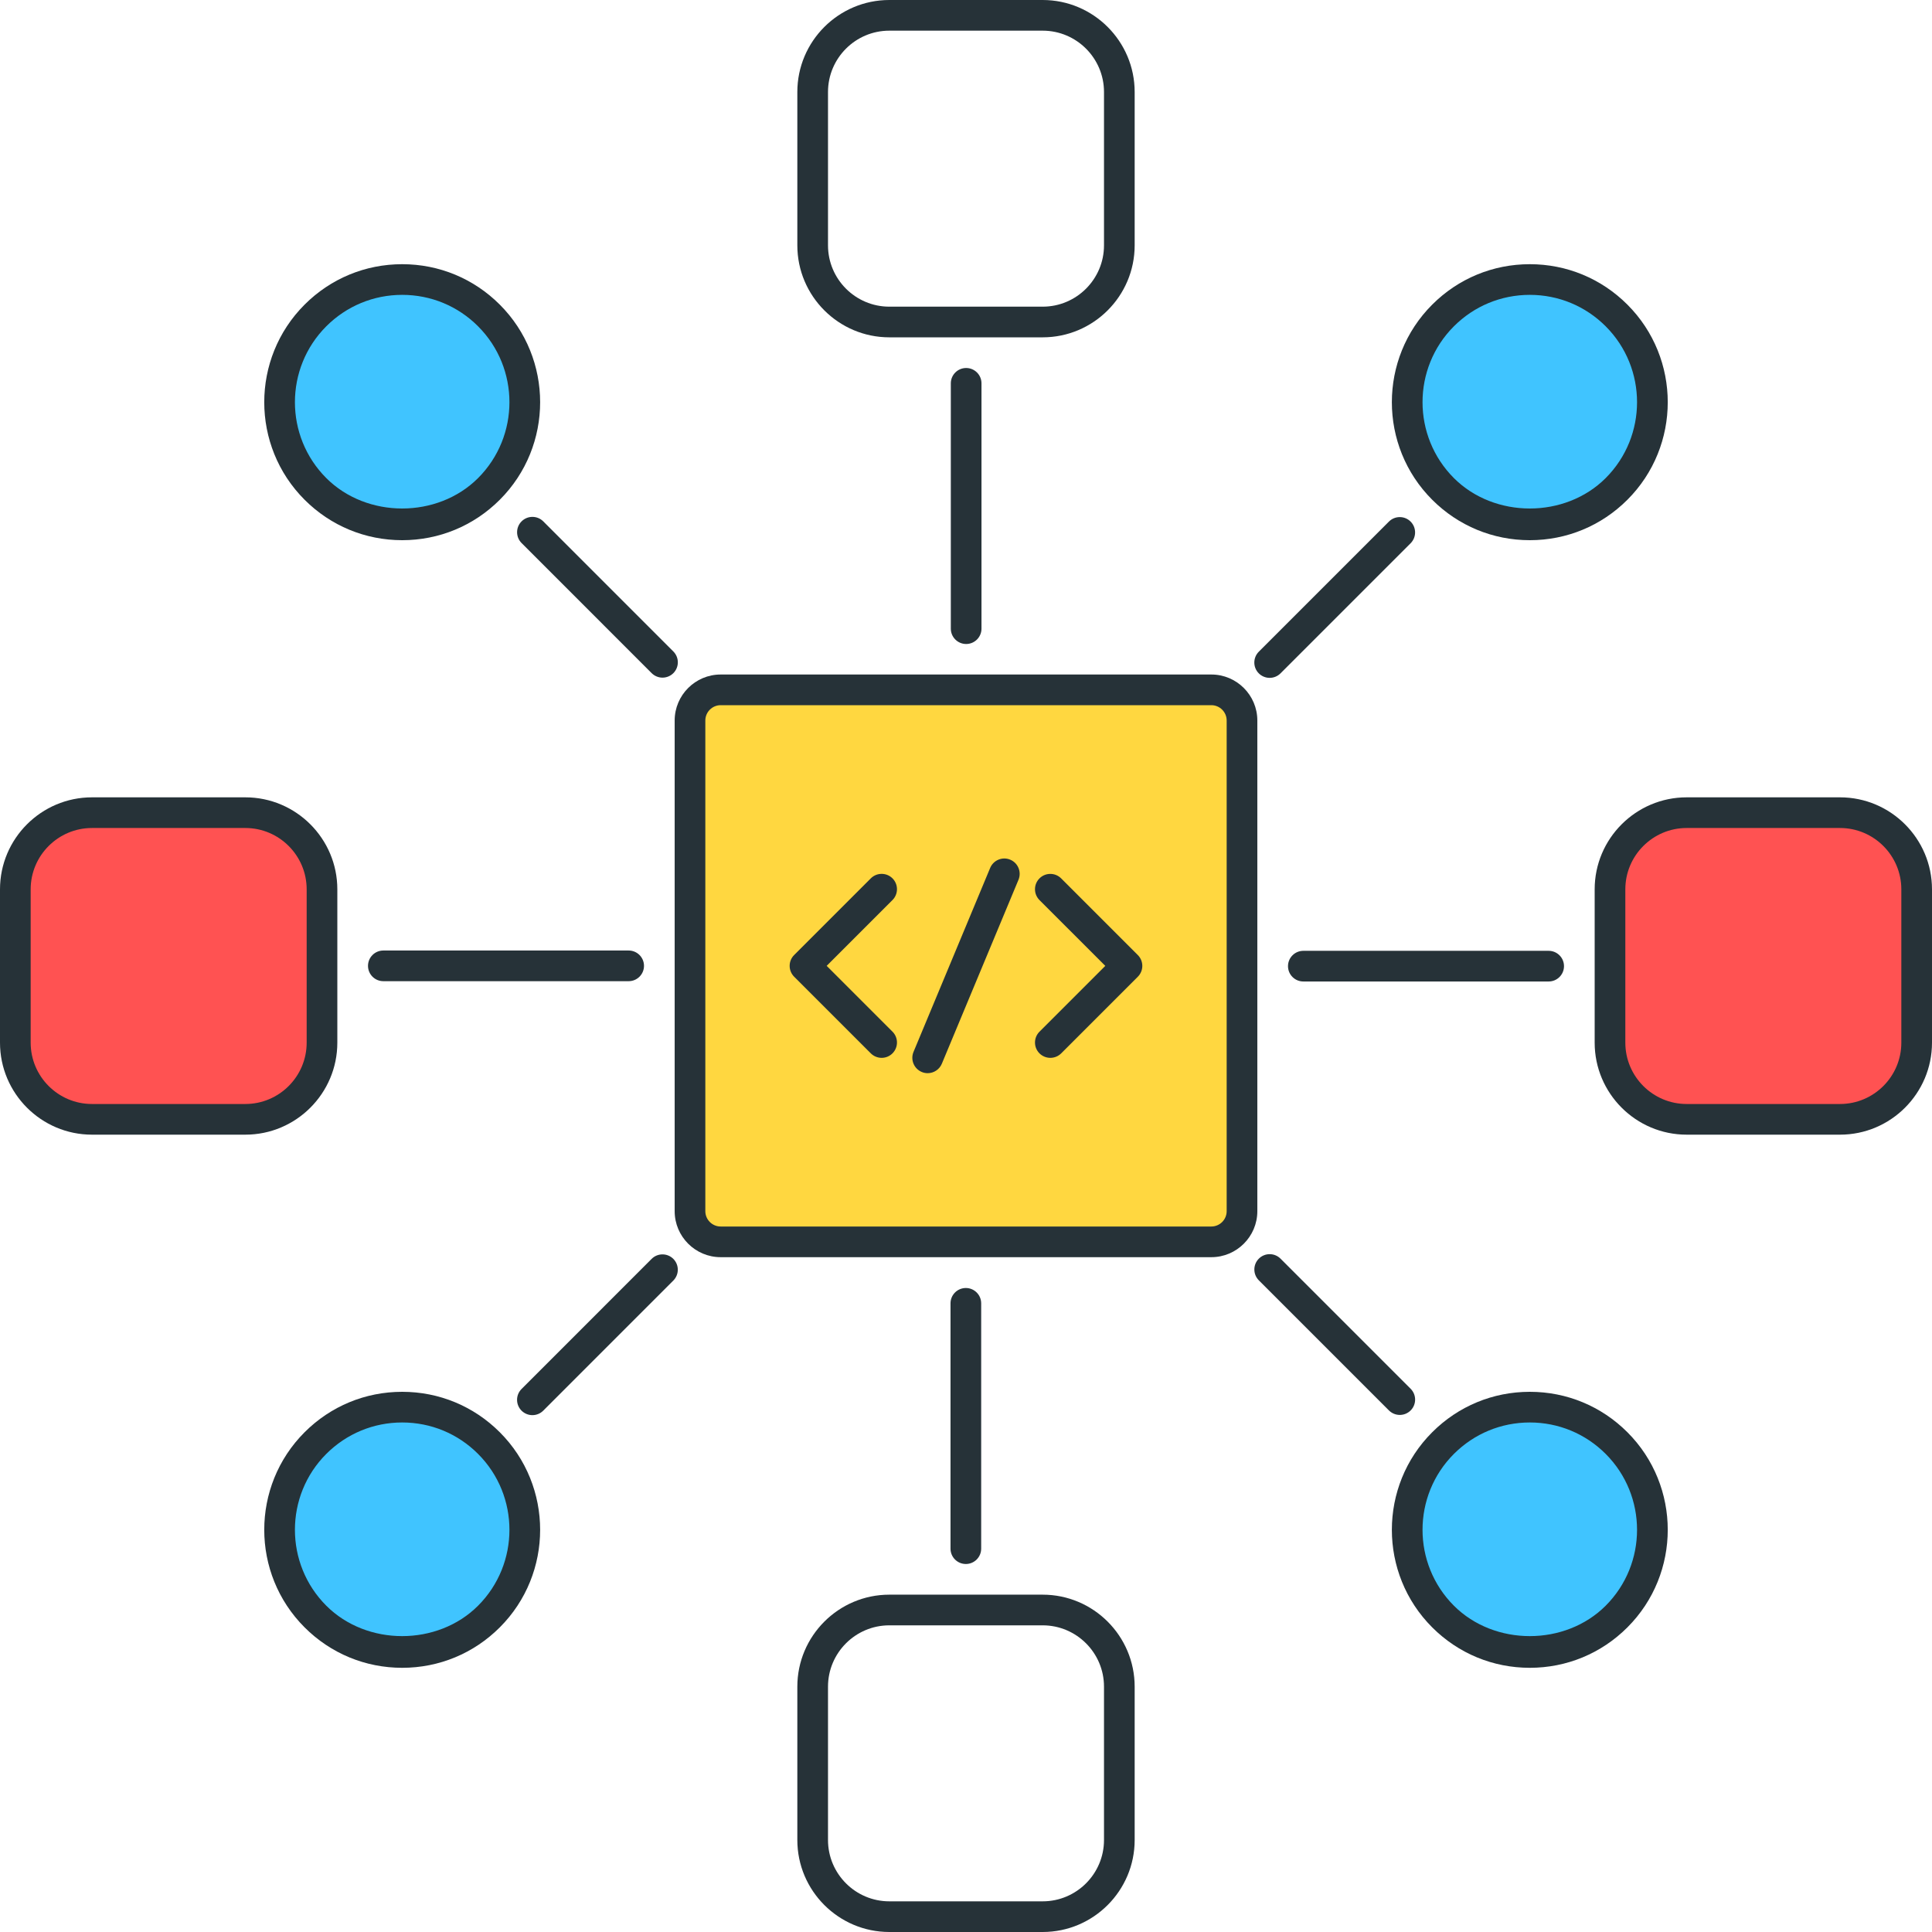
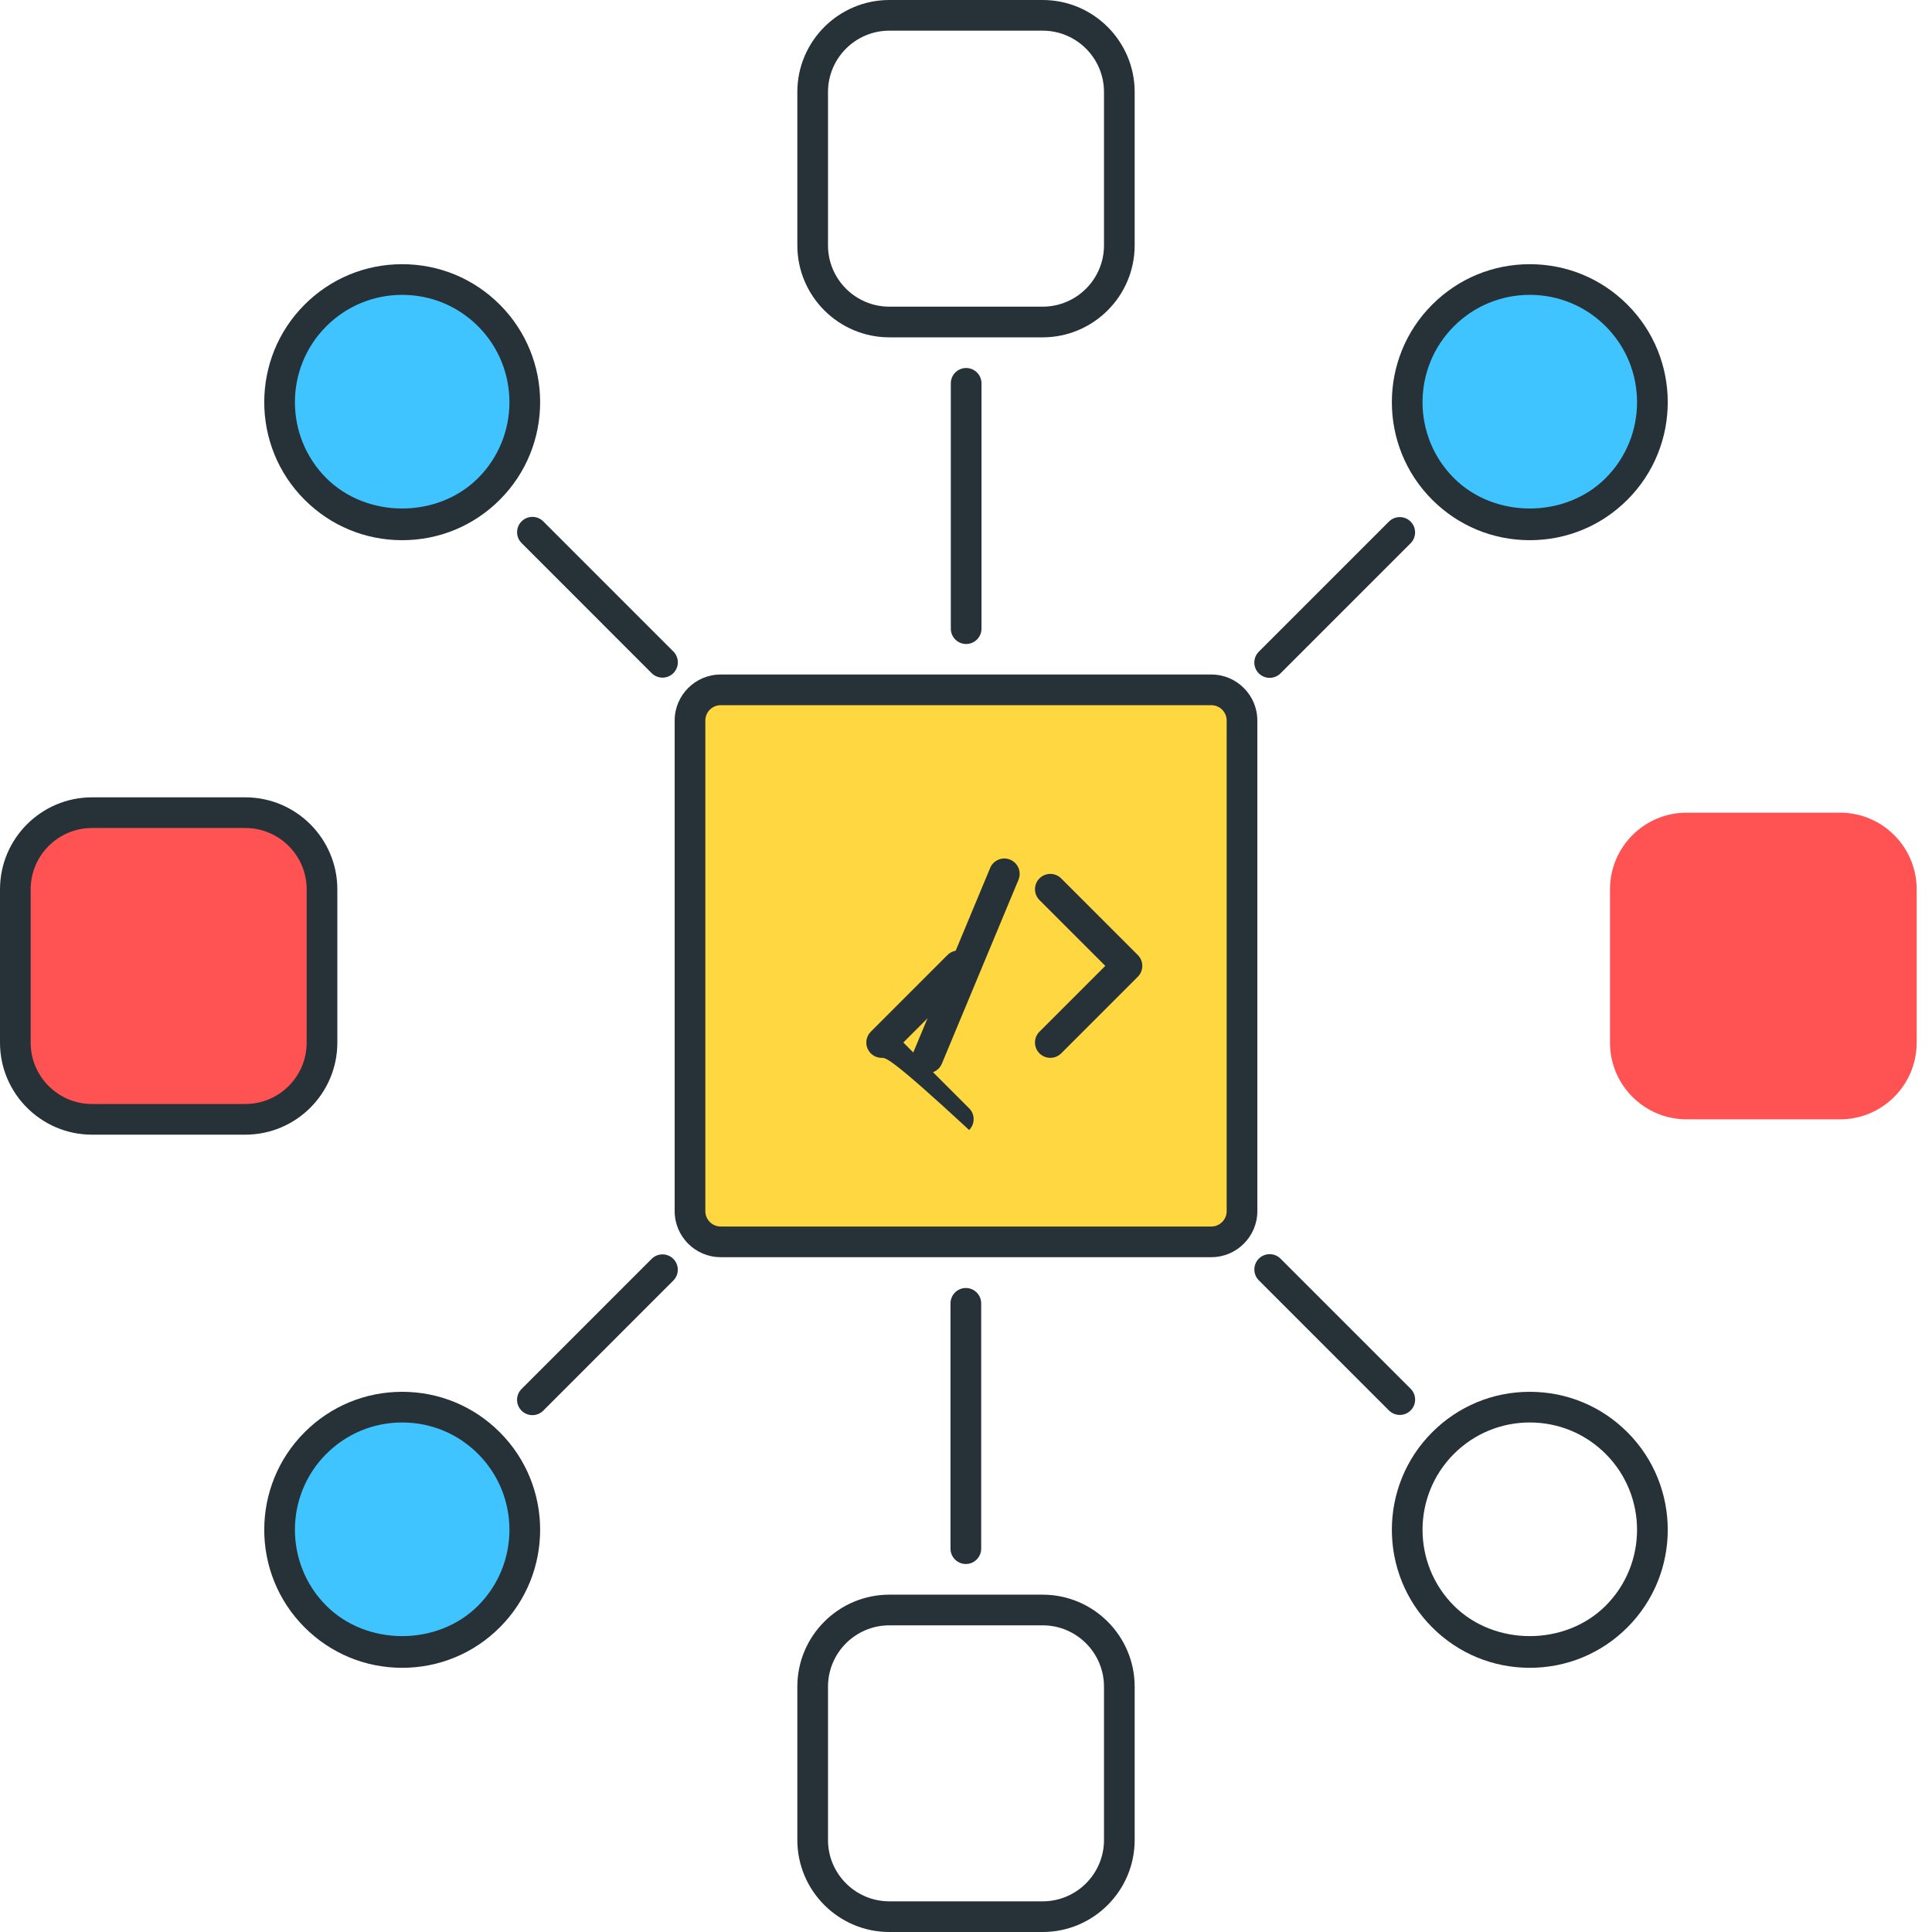
<svg xmlns="http://www.w3.org/2000/svg" version="1.1" id="Capa_1" x="0px" y="0px" viewBox="0 0 504 504" style="enable-background:new 0 0 504 504;" xml:space="preserve">
-   <path style="fill:#263238;" d="M164,255.96h-64c-2.208,0-4-1.792-4-4s1.792-4,4-4h64c2.208,0,4,1.792,4,4  C168,254.168,166.208,255.96,164,255.96z" />
  <path style="fill:#FF5252;" d="M64,292H24c-11.048,0-20-8.952-20-20v-40c0-11.048,8.952-20,20-20h40c11.048,0,20,8.952,20,20v40  C84,283.048,75.048,292,64,292z" />
  <g>
    <path style="fill:#263238;" d="M64,296H24c-13.232,0-24-10.768-24-24v-40c0-13.232,10.768-24,24-24h40c13.232,0,24,10.768,24,24v40   C88,285.232,77.232,296,64,296z M24,216c-8.824,0-16,7.176-16,16v40c0,8.824,7.176,16,16,16h40c8.824,0,16-7.176,16-16v-40   c0-8.824-7.176-16-16-16H24z" />
-     <path style="fill:#263238;" d="M404,256.04h-64c-2.208,0-4-1.792-4-4s1.792-4,4-4h64c2.208,0,4,1.792,4,4   C408,254.248,406.208,256.04,404,256.04z" />
  </g>
  <path style="fill:#FF5252;" d="M440,212h40c11.048,0,20,8.952,20,20v40c0,11.048-8.952,20-20,20h-40c-11.048,0-20-8.952-20-20v-40  C420,220.952,428.952,212,440,212z" />
  <g>
-     <path style="fill:#263238;" d="M480,296h-40c-13.232,0-24-10.768-24-24v-40c0-13.232,10.768-24,24-24h40c13.232,0,24,10.768,24,24   v40C504,285.232,493.232,296,480,296z M440,216c-8.824,0-16,7.176-16,16v40c0,8.824,7.176,16,16,16h40c8.824,0,16-7.176,16-16v-40   c0-8.824-7.176-16-16-16H440z" />
    <path style="fill:#263238;" d="M252.04,168c-2.208,0-4-1.792-4-4v-64c0-2.208,1.792-4,4-4c2.208,0,4,1.792,4,4v64   C256.04,166.208,254.248,168,252.04,168z" />
    <path style="fill:#263238;" d="M272,88h-40c-13.232,0-24-10.768-24-24V24c0-13.232,10.768-24,24-24h40c13.232,0,24,10.768,24,24v40   C296,77.232,285.232,88,272,88z M232,8c-8.824,0-16,7.176-16,16v40c0,8.824,7.176,16,16,16h40c8.824,0,16-7.176,16-16V24   c0-8.824-7.176-16-16-16H232z" />
    <path style="fill:#263238;" d="M251.96,408c-2.208,0-4-1.792-4-4v-64c0-2.208,1.792-4,4-4s4,1.792,4,4v64   C255.96,406.208,254.168,408,251.96,408z" />
    <path style="fill:#263238;" d="M272,504h-40c-13.232,0-24-10.768-24-24v-40c0-13.232,10.768-24,24-24h40c13.232,0,24,10.768,24,24   v40C296,493.232,285.232,504,272,504z M232,424c-8.824,0-16,7.176-16,16v40c0,8.824,7.176,16,16,16h40c8.824,0,16-7.176,16-16v-40   c0-8.824-7.176-16-16-16H232z" />
  </g>
  <path style="fill:#FFD740;" d="M316,323.96H188c-4.416,0-8-3.584-8-8v-128c0-4.416,3.584-8,8-8h128c4.416,0,8,3.584,8,8v128  C324,320.384,320.416,323.96,316,323.96z" />
  <g>
    <path style="fill:#263238;" d="M316,327.96H188c-6.616,0-12-5.384-12-12v-128c0-6.616,5.384-12,12-12h128c6.616,0,12,5.384,12,12   v128C328,322.576,322.616,327.96,316,327.96z M188,183.96c-2.2,0-4,1.792-4,4v128c0,2.208,1.8,4,4,4h128c2.2,0,4-1.792,4-4v-128   c0-2.208-1.8-4-4-4L188,183.96L188,183.96z" />
-     <path style="fill:#263238;" d="M230,275.96c-1.024,0-2.048-0.392-2.832-1.168l-20-20c-1.56-1.56-1.56-4.096,0-5.656l20-20   c1.56-1.56,4.096-1.56,5.656,0s1.56,4.096,0,5.656l-17.168,17.168l17.168,17.168c1.56,1.56,1.56,4.096,0,5.656   C232.048,275.568,231.024,275.96,230,275.96z" />
+     <path style="fill:#263238;" d="M230,275.96c-1.024,0-2.048-0.392-2.832-1.168c-1.56-1.56-1.56-4.096,0-5.656l20-20   c1.56-1.56,4.096-1.56,5.656,0s1.56,4.096,0,5.656l-17.168,17.168l17.168,17.168c1.56,1.56,1.56,4.096,0,5.656   C232.048,275.568,231.024,275.96,230,275.96z" />
    <path style="fill:#263238;" d="M274,275.96c-1.024,0-2.048-0.392-2.832-1.168c-1.56-1.56-1.56-4.096,0-5.656l17.168-17.168   L271.168,234.8c-1.56-1.56-1.56-4.096,0-5.656s4.096-1.56,5.656,0l20,20c1.56,1.56,1.56,4.096,0,5.656l-20,20   C276.048,275.568,275.024,275.96,274,275.96z" />
    <path style="fill:#263238;" d="M242,279.96c-0.512,0-1.04-0.096-1.536-0.312c-2.04-0.848-3-3.192-2.16-5.232l20-48   c0.848-2.04,3.208-3.008,5.232-2.152c2.04,0.848,3,3.192,2.16,5.232l-20,48C245.056,279.032,243.56,279.96,242,279.96z" />
    <path style="fill:#263238;" d="M365.168,369.112c-1.024,0-2.048-0.392-2.832-1.168L328.392,334c-1.56-1.56-1.56-4.096,0-5.656   s4.096-1.56,5.656,0l33.944,33.944c1.56,1.56,1.56,4.096,0,5.656C367.208,368.72,366.184,369.112,365.168,369.112z" />
    <path style="fill:#263238;" d="M172.832,176.776c-1.024,0-2.048-0.392-2.832-1.168l-33.936-33.944c-1.56-1.56-1.56-4.096,0-5.656   s4.096-1.56,5.656,0l33.936,33.944c1.56,1.56,1.56,4.096,0,5.656C174.872,176.384,173.848,176.776,172.832,176.776z" />
  </g>
  <ellipse style="fill:#40C4FF;" cx="104.915" cy="104.92" rx="32" ry="32" />
  <path style="fill:#263238;" d="M104.92,140.92c-9.616,0-18.656-3.744-25.456-10.544c-14.04-14.032-14.04-36.88,0-50.912  c6.8-6.8,15.832-10.544,25.456-10.544s18.656,3.744,25.456,10.544c14.04,14.032,14.04,36.88,0,50.912  C123.576,137.176,114.536,140.92,104.92,140.92z M104.92,76.92c-7.48,0-14.504,2.912-19.8,8.2c-10.912,10.92-10.912,28.68,0,39.6  c10.576,10.576,29.016,10.576,39.592,0l0,0c10.912-10.92,10.912-28.68,0-39.6C119.432,79.832,112.4,76.92,104.92,76.92z" />
-   <ellipse style="fill:#40C4FF;" cx="399.019" cy="399.04" rx="32" ry="32" />
  <g>
    <path style="fill:#263238;" d="M399.08,435.08c-9.616,0-18.656-3.744-25.456-10.544c-14.04-14.032-14.04-36.88,0-50.912   c6.8-6.8,15.832-10.544,25.456-10.544s18.656,3.744,25.456,10.544c14.04,14.032,14.04,36.88,0,50.912   C417.736,431.336,408.696,435.08,399.08,435.08z M399.08,371.08c-7.48,0-14.504,2.912-19.8,8.2c-10.912,10.92-10.912,28.68,0,39.6   c10.576,10.576,29.016,10.576,39.592,0l0,0c10.912-10.92,10.912-28.68,0-39.6C413.584,373.992,406.552,371.08,399.08,371.08z" />
    <path style="fill:#263238;" d="M138.888,369.168c-1.024,0-2.048-0.392-2.832-1.168c-1.56-1.56-1.56-4.096,0-5.656l33.936-33.944   c1.56-1.56,4.096-1.56,5.656,0s1.56,4.096,0,5.656L141.712,368C140.936,368.776,139.912,369.168,138.888,369.168z" />
    <path style="fill:#263238;" d="M331.216,176.832c-1.024,0-2.048-0.392-2.832-1.168c-1.56-1.56-1.56-4.096,0-5.656l33.944-33.944   c1.56-1.56,4.096-1.56,5.656,0s1.56,4.096,0,5.656l-33.944,33.944C333.264,176.44,332.24,176.832,331.216,176.832z" />
  </g>
  <ellipse style="fill:#40C4FF;" cx="399.047" cy="104.948" rx="32" ry="32" />
  <path style="fill:#263238;" d="M399.08,140.92c-9.616,0-18.656-3.744-25.456-10.544l0,0c-14.04-14.032-14.04-36.88,0-50.912  c6.8-6.8,15.832-10.544,25.456-10.544s18.656,3.744,25.456,10.544c14.04,14.032,14.04,36.88,0,50.912  C417.736,137.176,408.696,140.92,399.08,140.92z M399.08,76.92c-7.48,0-14.504,2.912-19.8,8.2c-10.912,10.92-10.912,28.68,0,39.6  l0,0c10.576,10.576,29.016,10.576,39.592,0c10.912-10.92,10.912-28.68,0-39.6C413.584,79.832,406.552,76.92,399.08,76.92z" />
  <ellipse style="fill:#40C4FF;" cx="104.887" cy="399.052" rx="32" ry="32" />
  <path style="fill:#263238;" d="M104.92,435.08c-9.616,0-18.656-3.744-25.456-10.544l0,0c-14.04-14.032-14.04-36.88,0-50.912  c6.8-6.8,15.832-10.544,25.456-10.544s18.656,3.744,25.456,10.544c14.04,14.032,14.04,36.88,0,50.912  C123.576,431.336,114.536,435.08,104.92,435.08z M104.92,371.08c-7.48,0-14.504,2.912-19.8,8.2c-10.912,10.92-10.912,28.68,0,39.6  l0,0c10.576,10.576,29.016,10.576,39.592,0c10.912-10.92,10.912-28.68,0-39.6C119.432,373.992,112.4,371.08,104.92,371.08z" />
  <g>
</g>
  <g>
</g>
  <g>
</g>
  <g>
</g>
  <g>
</g>
  <g>
</g>
  <g>
</g>
  <g>
</g>
  <g>
</g>
  <g>
</g>
  <g>
</g>
  <g>
</g>
  <g>
</g>
  <g>
</g>
  <g>
</g>
</svg>